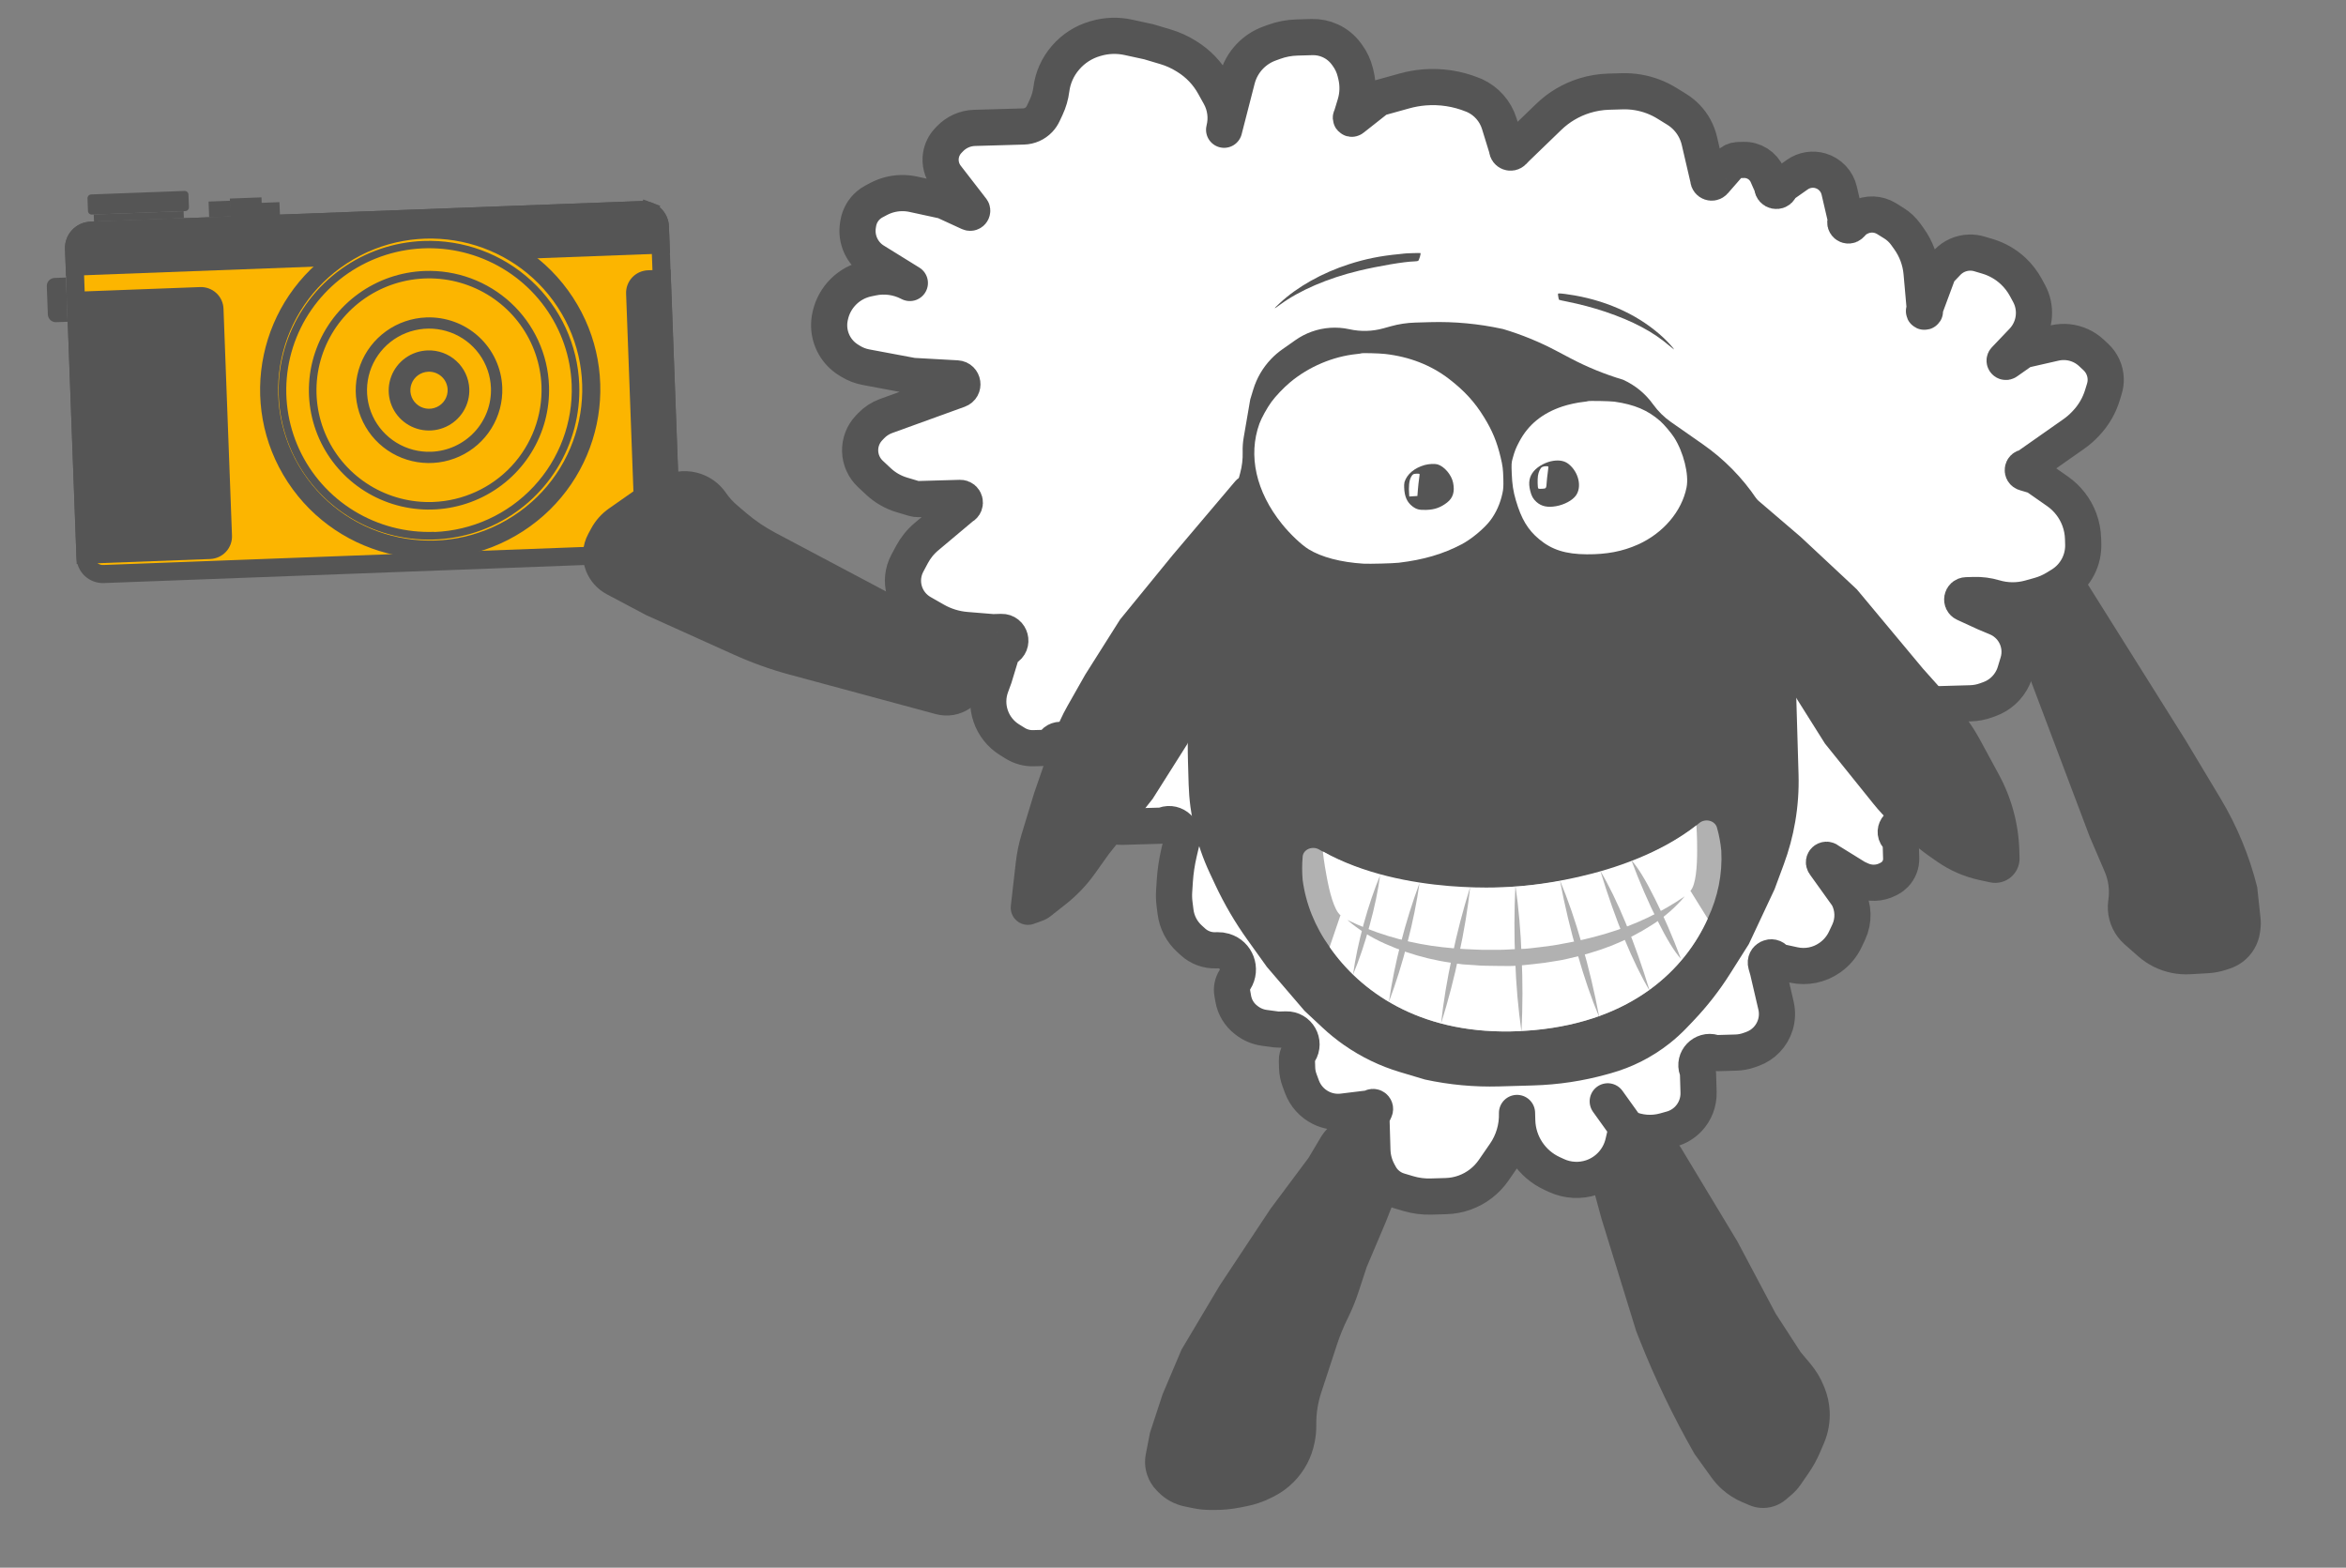
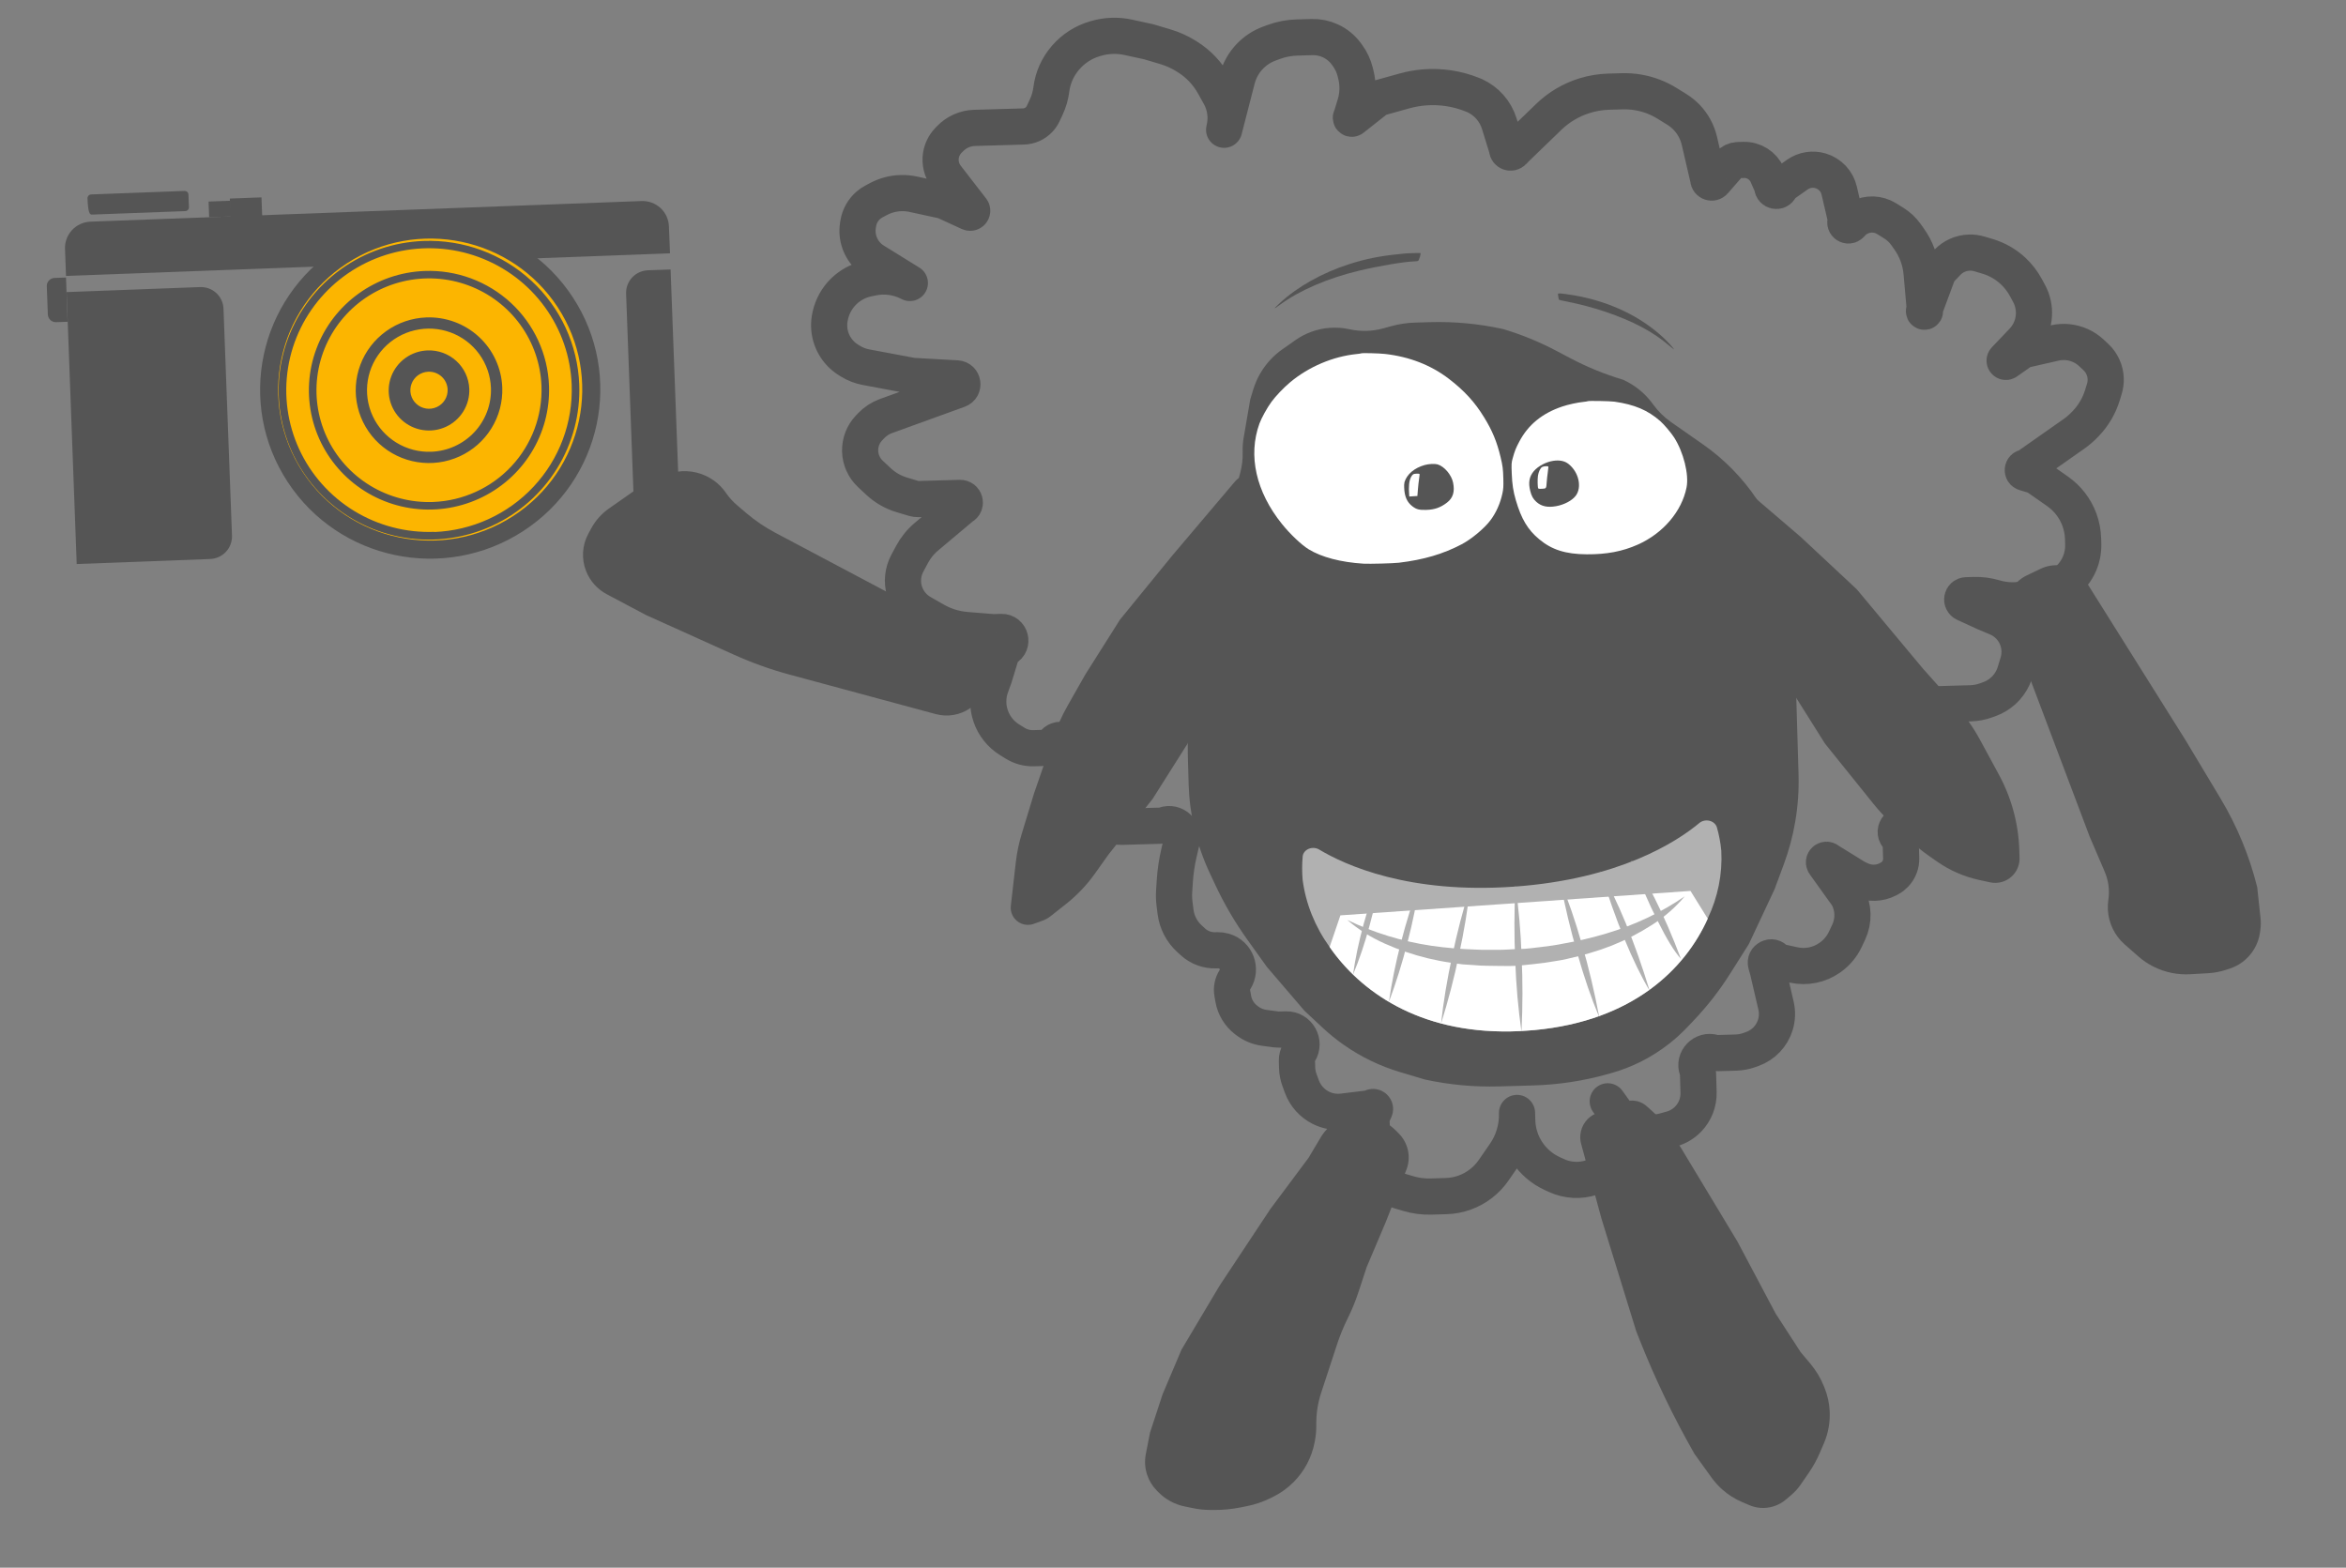
<svg xmlns="http://www.w3.org/2000/svg" width="208" height="139" viewBox="0 0 208 139" fill="none">
  <rect x="0" y="0" width="208" height="139" fill="#808080" stroke="none" />
  <g clip-path="url(#clip0_213_51)">
-     <path d="M6.565 22.04L6.565 22.038C6.558 21.839 6.589 21.64 6.659 21.452C6.729 21.265 6.835 21.092 6.972 20.945C7.109 20.798 7.274 20.679 7.458 20.594C7.641 20.51 7.84 20.463 8.043 20.455C8.043 20.455 8.043 20.455 8.043 20.455L56.911 18.626C57.114 18.618 57.317 18.651 57.507 18.721L57.788 17.97L57.507 18.721C57.698 18.792 57.872 18.899 58.021 19.037C58.169 19.174 58.288 19.34 58.371 19.523C58.455 19.705 58.501 19.903 58.507 20.103L58.507 20.108L59.524 47.478L59.524 47.479C59.532 47.679 59.5 47.879 59.43 48.066C59.36 48.254 59.253 48.426 59.116 48.574C58.978 48.721 58.813 48.84 58.628 48.924C58.444 49.008 58.245 49.055 58.041 49.062L58.04 49.062L9.182 50.896L9.181 50.896C8.978 50.904 8.775 50.872 8.584 50.802C8.394 50.732 8.22 50.626 8.071 50.489C7.923 50.352 7.803 50.188 7.719 50.005C7.635 49.823 7.588 49.626 7.581 49.426L7.581 49.425L6.565 22.04Z" fill="#FCB500" stroke="#555555" stroke-width="1.603" />
    <path d="M56.883 17.825L8.014 19.654C7.706 19.666 7.404 19.738 7.125 19.866C6.845 19.994 6.594 20.175 6.385 20.4C6.176 20.625 6.014 20.888 5.907 21.174C5.801 21.461 5.752 21.766 5.764 22.072L5.852 24.465L59.405 22.459L59.308 20.076C59.299 19.77 59.228 19.468 59.101 19.189C58.974 18.91 58.792 18.658 58.567 18.449C58.341 18.24 58.077 18.077 57.788 17.97C57.498 17.863 57.191 17.814 56.883 17.825Z" fill="#555555" />
    <path d="M50.109 26.789C54.413 33.352 52.546 42.144 45.936 46.427C39.327 50.71 30.48 48.859 26.177 42.297C21.874 35.734 23.741 26.942 30.351 22.659C36.96 18.376 45.806 20.227 50.109 26.789Z" fill="#FCB500" stroke="#555555" stroke-width="1.603" />
    <path d="M57.443 23.965C57.18 23.975 56.92 24.036 56.681 24.146C56.441 24.256 56.225 24.411 56.045 24.603C55.866 24.796 55.726 25.021 55.635 25.267C55.543 25.513 55.501 25.775 55.511 26.037L56.257 46.158C56.267 46.42 56.328 46.678 56.438 46.916C56.549 47.154 56.705 47.369 56.898 47.547C57.092 47.725 57.319 47.863 57.566 47.954C57.814 48.045 58.077 48.087 58.34 48.077L60.279 48.004C60.321 47.823 60.34 47.637 60.337 47.451L59.455 23.892L57.443 23.965Z" fill="#555555" />
-     <path d="M16.361 16.93L8.082 17.239C7.896 17.246 7.751 17.402 7.758 17.586L7.799 18.706C7.806 18.89 7.962 19.034 8.148 19.027L16.427 18.718C16.613 18.711 16.758 18.556 16.751 18.371L16.709 17.252C16.703 17.067 16.547 16.923 16.361 16.93Z" fill="#555555" />
-     <path d="M16.28 18.72L8.311 19.018L8.334 19.642L16.303 19.344L16.28 18.72Z" fill="#555555" />
+     <path d="M16.361 16.93L8.082 17.239C7.896 17.246 7.751 17.402 7.758 17.586C7.806 18.89 7.962 19.034 8.148 19.027L16.427 18.718C16.613 18.711 16.758 18.556 16.751 18.371L16.709 17.252C16.703 17.067 16.547 16.923 16.361 16.93Z" fill="#555555" />
    <path d="M23.183 17.499L20.378 17.605L20.451 19.558L23.256 19.453L23.183 17.499Z" fill="#555555" />
    <path d="M20.439 17.798L18.493 17.871L18.544 19.264L20.491 19.192L20.439 17.798Z" fill="#555555" />
-     <path d="M24.776 17.923L22.829 17.999L22.883 19.392L24.83 19.317L24.776 17.923Z" fill="#555555" />
    <path d="M4.833 24.644C4.74 24.648 4.648 24.669 4.563 24.708C4.478 24.747 4.401 24.802 4.338 24.871C4.274 24.939 4.225 25.019 4.192 25.107C4.16 25.194 4.145 25.287 4.149 25.38L4.242 27.872C4.243 27.966 4.264 28.059 4.302 28.145C4.34 28.231 4.395 28.309 4.464 28.373C4.533 28.438 4.614 28.488 4.702 28.521C4.791 28.555 4.885 28.57 4.98 28.566L5.995 28.529L5.852 24.607L4.833 24.644Z" fill="#555555" />
    <path d="M17.739 25.453L5.906 25.898L6.8 50.009L18.633 49.565C19.165 49.544 19.669 49.315 20.032 48.927C20.395 48.538 20.588 48.023 20.569 47.493L19.817 27.39C19.81 27.127 19.75 26.868 19.642 26.628C19.534 26.387 19.378 26.171 19.185 25.991C18.992 25.811 18.765 25.67 18.516 25.578C18.268 25.486 18.004 25.444 17.739 25.453Z" fill="#555555" />
    <path d="M37.544 21.364C34.909 21.463 32.362 22.336 30.226 23.873C28.089 25.409 26.458 27.541 25.54 29.998C24.621 32.455 24.457 35.127 25.067 37.675C25.676 40.224 27.033 42.535 28.966 44.316C30.898 46.098 33.319 47.269 35.922 47.682C38.526 48.096 41.195 47.732 43.592 46.638C45.989 45.544 48.006 43.769 49.388 41.536C50.77 39.304 51.455 36.714 51.357 34.096C51.225 30.587 49.696 27.274 47.105 24.886C44.515 22.499 41.076 21.232 37.544 21.364ZM38.504 47.156C36.002 47.25 33.53 46.604 31.398 45.301C29.267 43.998 27.573 42.096 26.53 39.836C25.488 37.575 25.143 35.057 25.541 32.601C25.938 30.145 27.059 27.86 28.763 26.036C30.466 24.212 32.675 22.93 35.111 22.353C37.546 21.776 40.099 21.929 42.445 22.794C44.792 23.658 46.827 25.195 48.294 27.209C49.761 29.224 50.593 31.626 50.686 34.111C50.81 37.447 49.597 40.696 47.312 43.145C45.028 45.594 41.859 47.042 38.502 47.171L38.504 47.156Z" fill="#555555" />
    <path d="M37.643 24.026C35.538 24.105 33.504 24.802 31.798 26.029C30.091 27.256 28.788 28.957 28.054 30.919C27.32 32.881 27.188 35.015 27.674 37.05C28.159 39.086 29.242 40.932 30.784 42.356C32.326 43.779 34.259 44.716 36.338 45.048C38.417 45.38 40.548 45.091 42.464 44.219C44.378 43.348 45.991 41.931 47.096 40.15C48.202 38.368 48.752 36.301 48.676 34.21C48.626 32.821 48.301 31.455 47.719 30.191C47.137 28.927 46.311 27.789 45.286 26.843C44.261 25.898 43.059 25.162 41.747 24.678C40.436 24.195 39.041 23.973 37.643 24.026ZM38.405 44.508C36.432 44.582 34.483 44.073 32.803 43.046C31.122 42.018 29.787 40.518 28.965 38.736C28.143 36.954 27.871 34.968 28.185 33.032C28.498 31.095 29.382 29.294 30.726 27.856C32.069 26.418 33.81 25.408 35.731 24.953C37.651 24.498 39.663 24.619 41.513 25.301C43.363 25.983 44.968 27.195 46.124 28.783C47.28 30.372 47.936 32.266 48.009 34.226C48.103 36.853 47.145 39.411 45.345 41.339C43.544 43.266 41.048 44.406 38.405 44.508Z" fill="#555555" />
    <path d="M44.532 34.358C44.578 35.634 44.243 36.896 43.569 37.983C42.894 39.071 41.911 39.936 40.742 40.468C39.574 41.001 38.273 41.177 37.004 40.975C35.735 40.773 34.555 40.202 33.614 39.334C32.672 38.465 32.011 37.339 31.714 36.096C31.417 34.854 31.498 33.552 31.945 32.354C32.393 31.157 33.188 30.118 34.229 29.369C35.27 28.619 36.512 28.194 37.796 28.145C38.649 28.113 39.501 28.248 40.301 28.542C41.102 28.837 41.836 29.286 42.461 29.863C43.087 30.44 43.592 31.134 43.947 31.905C44.302 32.676 44.501 33.51 44.532 34.358Z" fill="#FCB500" />
    <path d="M37.796 28.145C36.512 28.194 35.27 28.619 34.229 29.369C33.188 30.118 32.393 31.157 31.945 32.354C31.498 33.552 31.417 34.854 31.714 36.096C32.011 37.339 32.672 38.465 33.614 39.334C34.556 40.202 35.735 40.773 37.004 40.975C38.273 41.177 39.574 41.001 40.742 40.468C41.911 39.936 42.895 39.071 43.569 37.983C44.243 36.896 44.578 35.634 44.532 34.358C44.5 33.51 44.301 32.677 43.946 31.906C43.591 31.135 43.086 30.441 42.46 29.864C41.835 29.287 41.101 28.838 40.301 28.543C39.5 28.248 38.649 28.113 37.796 28.145ZM38.241 40.055C37.154 40.097 36.08 39.817 35.154 39.251C34.228 38.685 33.492 37.859 33.039 36.878C32.586 35.896 32.436 34.803 32.609 33.736C32.781 32.669 33.268 31.677 34.008 30.884C34.747 30.092 35.707 29.535 36.765 29.285C37.822 29.034 38.931 29.101 39.95 29.476C40.969 29.852 41.853 30.519 42.49 31.395C43.127 32.27 43.488 33.313 43.528 34.393C43.581 35.839 43.053 37.248 42.062 38.31C41.071 39.371 39.696 39.999 38.241 40.055Z" fill="#555555" />
    <path d="M41.608 34.467C41.638 35.17 41.457 35.865 41.088 36.466C40.72 37.067 40.18 37.546 39.538 37.842C38.895 38.138 38.179 38.238 37.48 38.129C36.781 38.02 36.13 37.707 35.61 37.23C35.09 36.753 34.725 36.134 34.56 35.45C34.395 34.766 34.438 34.049 34.684 33.389C34.93 32.729 35.367 32.156 35.941 31.744C36.514 31.331 37.198 31.096 37.905 31.07C38.849 31.035 39.769 31.372 40.462 32.009C41.156 32.645 41.568 33.529 41.608 34.467Z" fill="#555555" />
    <path d="M39.688 34.537C39.7 34.862 39.615 35.183 39.444 35.46C39.272 35.737 39.022 35.957 38.725 36.093C38.428 36.229 38.097 36.274 37.774 36.222C37.451 36.171 37.151 36.026 36.911 35.805C36.671 35.584 36.503 35.297 36.428 34.981C36.352 34.665 36.373 34.333 36.487 34.029C36.601 33.724 36.803 33.46 37.068 33.269C37.333 33.079 37.649 32.971 37.976 32.959C38.414 32.943 38.84 33.1 39.161 33.396C39.482 33.692 39.671 34.102 39.688 34.537Z" fill="#FCB500" />
  </g>
  <path d="M112.636 107.192L116.017 102.662L117.107 100.83C117.497 100.176 118.066 99.648 118.747 99.309C119.538 98.916 120.437 98.799 121.302 98.976L121.483 99.013C122.346 99.19 123.139 99.617 123.762 100.241L124.021 100.502C124.347 100.828 124.594 101.226 124.741 101.664C124.968 102.337 124.95 103.069 124.689 103.729L122.853 108.379L121.171 112.349L120.448 114.552C120.186 115.352 119.866 116.133 119.492 116.888C119.118 117.643 118.799 118.424 118.536 119.225L117.814 121.427L117.137 123.49C116.845 124.378 116.699 125.309 116.704 126.244L116.704 126.396C116.707 126.868 116.663 127.338 116.572 127.802L116.553 127.901C116.294 129.233 115.644 130.457 114.686 131.417C114.164 131.94 113.56 132.375 112.899 132.704L112.656 132.825C111.978 133.162 111.258 133.406 110.515 133.551L109.917 133.669C109.175 133.814 108.42 133.885 107.664 133.881L107.249 133.879C106.772 133.877 106.296 133.828 105.829 133.732L105.024 133.567C104.156 133.388 103.358 132.959 102.731 132.33L102.578 132.177C102.186 131.784 101.89 131.306 101.712 130.779C101.512 130.185 101.469 129.548 101.589 128.932L101.959 127.033L103.076 123.628L104.758 119.658L106.445 116.824L108.133 113.99L110.384 110.591L112.636 107.192Z" fill="#555555" />
  <path d="M141.986 108.04L140.186 101.421C140.116 101.163 140.092 100.895 140.116 100.628C140.19 99.776 140.736 99.036 141.526 98.715L142.474 98.33L143.956 97.728C144.44 97.532 144.98 97.536 145.458 97.739C145.652 97.822 145.832 97.936 145.99 98.076L146.547 98.572C146.906 98.891 147.228 99.249 147.508 99.639L149.01 101.73L151.523 105.898L154.036 110.066L157.433 116.47L159.652 119.893L160.508 120.91C161.02 121.517 161.43 122.204 161.723 122.944L161.785 123.1C162.036 123.737 162.184 124.411 162.221 125.097C162.275 126.085 162.098 127.074 161.706 127.985L161.348 128.816C161.083 129.433 160.758 130.022 160.378 130.576L159.655 131.627C159.42 131.969 159.141 132.278 158.826 132.546L158.344 132.956C157.713 133.494 156.898 133.759 156.076 133.695C155.743 133.669 155.416 133.589 155.108 133.458L154.471 133.187C153.823 132.911 153.223 132.532 152.696 132.063C152.338 131.744 152.016 131.386 151.736 130.996L150.233 128.905C148.364 125.634 146.73 122.231 145.343 118.722L145.069 118.03L141.986 108.04Z" fill="#555555" />
  <path d="M187.158 55.084L184.963 51.585C184.28 50.496 183.002 49.935 181.735 50.167C181.461 50.217 181.195 50.303 180.944 50.423L179.707 51.013C179.055 51.324 178.525 51.843 178.202 52.489C177.797 53.296 177.747 54.236 178.066 55.079L185.275 74.184L186.609 77.295C186.939 78.065 187.052 78.911 186.935 79.742L186.924 79.819C186.759 80.983 187.067 82.162 187.779 83.095C187.954 83.325 188.151 83.537 188.368 83.728L189.574 84.79C190.001 85.165 190.475 85.482 190.985 85.733C191.98 86.222 193.085 86.445 194.194 86.381L195.8 86.288C196.338 86.256 196.871 86.154 197.383 85.984L197.719 85.872C198.118 85.739 198.494 85.542 198.831 85.29C199.671 84.663 200.226 83.726 200.373 82.689L200.402 82.481C200.453 82.119 200.46 81.752 200.421 81.389L200.127 78.66C199.438 75.89 198.341 73.239 196.874 70.792L196.449 70.084L193.81 65.685L190.484 60.384L187.158 55.084Z" fill="#555555" />
-   <path d="M94.456 5.136L94.483 5.104C95.169 4.308 96.072 3.728 97.082 3.435L97.185 3.405C98.11 3.137 99.087 3.104 100.028 3.308L101.844 3.703L103.346 4.151C103.971 4.337 104.569 4.606 105.124 4.949L105.247 5.026C106.236 5.638 107.052 6.493 107.619 7.51L108.137 8.44C108.657 9.373 108.798 10.47 108.532 11.504L109.685 7.023C109.88 6.265 110.266 5.57 110.806 5.003C111.295 4.491 111.896 4.098 112.562 3.857L112.973 3.708C113.617 3.475 114.296 3.346 114.981 3.326L116.319 3.288C116.881 3.271 117.439 3.385 117.95 3.62C118.514 3.879 119.003 4.278 119.37 4.779L119.459 4.9C119.789 5.35 120.027 5.86 120.16 6.401L120.219 6.645C120.43 7.507 120.404 8.41 120.146 9.259L119.809 10.363C119.806 10.375 119.8 10.386 119.791 10.395C119.723 10.466 119.82 10.573 119.898 10.512L122.133 8.749C122.163 8.726 122.196 8.709 122.232 8.699L124.524 8.062C125.094 7.903 125.678 7.799 126.268 7.75C127.74 7.629 129.22 7.856 130.588 8.414L130.725 8.469C131.784 8.947 132.586 9.857 132.929 10.966L133.6 13.141C133.609 13.168 133.613 13.197 133.614 13.225C133.622 13.505 133.964 13.636 134.158 13.434L134.42 13.159L137.315 10.363C138.215 9.493 139.307 8.848 140.503 8.479C141.191 8.267 141.905 8.149 142.626 8.128L143.835 8.093C144.765 8.067 145.692 8.222 146.563 8.551C146.994 8.714 147.409 8.918 147.801 9.161L148.669 9.698C149.33 10.108 149.874 10.683 150.244 11.367C150.435 11.719 150.578 12.095 150.669 12.485L151.449 15.838C151.453 15.858 151.456 15.877 151.456 15.898C151.464 16.171 151.804 16.293 151.984 16.087L153.311 14.566C153.511 14.337 153.797 14.202 154.101 14.193L154.593 14.179C155.496 14.153 156.325 14.678 156.688 15.505L157.098 16.439C157.117 16.482 157.127 16.528 157.129 16.575C157.14 16.958 157.659 17.066 157.822 16.719L157.888 16.577C157.918 16.514 157.963 16.46 158.02 16.42L159.358 15.48C159.957 15.06 160.716 14.936 161.418 15.146C162.242 15.392 162.871 16.061 163.066 16.898L163.653 19.42C163.667 19.48 163.66 19.544 163.634 19.6C163.501 19.883 163.867 20.134 164.083 19.907L164.441 19.532C164.467 19.504 164.498 19.481 164.532 19.463L164.83 19.305C165.599 18.896 166.526 18.927 167.266 19.385L167.901 19.779C168.322 20.039 168.687 20.38 168.975 20.782L169.25 21.166C169.886 22.054 170.273 23.096 170.37 24.184L170.654 27.388L171.858 24.14C171.874 24.096 171.899 24.056 171.931 24.023L172.648 23.27C173.161 22.732 173.866 22.418 174.609 22.397C174.91 22.388 175.209 22.427 175.497 22.514L176.22 22.729C177.066 22.982 177.842 23.427 178.487 24.029C178.937 24.45 179.316 24.94 179.61 25.481L179.896 26.009C179.979 26.161 180.05 26.32 180.111 26.482C180.592 27.785 180.29 29.247 179.332 30.252L177.764 31.898C177.67 31.996 177.798 32.145 177.909 32.067L179.309 31.084C179.338 31.064 179.372 31.049 179.408 31.041L182.175 30.41C182.946 30.234 183.754 30.318 184.473 30.648C184.823 30.809 185.145 31.025 185.426 31.287L185.823 31.658C186.36 32.16 186.674 32.855 186.695 33.589C186.704 33.887 186.664 34.184 186.577 34.47L186.407 35.027C186.121 35.968 185.618 36.828 184.94 37.54L184.866 37.618C184.559 37.939 184.222 38.23 183.858 38.485L179.718 41.392C179.679 41.42 179.632 41.435 179.583 41.437C179.302 41.445 179.251 41.841 179.52 41.921L180.426 42.192C180.467 42.204 180.506 42.223 180.541 42.247L182.423 43.562C183.31 44.181 183.986 45.057 184.361 46.071C184.56 46.611 184.671 47.179 184.687 47.754L184.702 48.243C184.722 48.925 184.572 49.601 184.265 50.211C183.922 50.893 183.395 51.466 182.744 51.866L182.307 52.134C181.837 52.423 181.329 52.644 180.798 52.791L179.972 53.021C178.941 53.308 177.851 53.298 176.826 52.992C176.246 52.819 175.643 52.74 175.039 52.757L174.338 52.777C173.938 52.789 173.828 53.331 174.191 53.498L175.998 54.328L177.046 54.768C177.731 55.055 178.299 55.567 178.656 56.219C179.08 56.993 179.174 57.906 178.916 58.75L178.659 59.596C178.608 59.764 178.544 59.929 178.47 60.088C178.055 60.972 177.306 61.656 176.387 61.989L176.096 62.094C175.651 62.255 175.184 62.344 174.712 62.358L173.231 62.4L170.797 62.47C170.657 62.474 170.52 62.51 170.396 62.576C169.774 62.907 169.746 63.786 170.344 64.157L171.329 64.767C171.417 64.821 171.499 64.885 171.575 64.955L171.816 65.181C172.66 65.968 173.199 67.027 173.341 68.171L173.357 68.295C173.398 68.624 173.407 68.955 173.386 69.286L173.313 70.408C173.28 70.914 173.07 71.393 172.72 71.76C172.56 71.928 172.374 72.069 172.169 72.177L171.137 72.726C170.971 72.814 170.798 72.887 170.619 72.943L169.561 73.279C169.387 73.334 169.199 73.312 169.043 73.219C168.434 72.855 167.778 73.609 168.222 74.161L168.372 74.347C168.464 74.462 168.517 74.605 168.521 74.752L168.561 76.103C168.576 76.626 168.381 77.134 168.02 77.513C167.875 77.665 167.707 77.793 167.521 77.891L167.41 77.95C166.654 78.352 165.755 78.377 164.977 78.02L164.574 77.835L162.126 76.319C162.113 76.311 162.102 76.302 162.091 76.292C161.894 76.108 161.6 76.366 161.757 76.585L163.814 79.455C164.351 80.445 164.386 81.631 163.908 82.65L163.613 83.278C163.308 83.928 162.839 84.487 162.251 84.9L162.222 84.92C161.299 85.568 160.147 85.8 159.044 85.561L157.701 85.269C157.587 85.244 157.486 85.178 157.418 85.083C157.109 84.652 156.435 84.977 156.579 85.486L156.74 86.052L157.464 89.162C157.595 89.726 157.575 90.314 157.407 90.867C157.105 91.858 156.354 92.649 155.38 93.002L155.113 93.098C154.727 93.238 154.321 93.315 153.91 93.327L152.299 93.373C152.174 93.377 152.047 93.36 151.926 93.324C151.003 93.049 150.143 93.939 150.477 94.843C150.521 94.962 150.545 95.087 150.549 95.214L150.597 96.849C150.622 97.724 150.297 98.573 149.693 99.207C149.285 99.634 148.769 99.944 148.199 100.102L147.601 100.269C146.481 100.58 145.286 100.485 144.229 99.999L143.913 101.342C143.576 102.777 142.519 103.934 141.121 104.4C140.098 104.74 138.983 104.679 138.003 104.229L137.619 104.052C135.781 103.207 134.58 101.393 134.521 99.371L134.501 98.68C134.539 99.977 134.162 101.252 133.424 102.319L132.425 103.766C131.798 104.673 130.903 105.363 129.866 105.738C129.335 105.931 128.776 106.037 128.211 106.053L127.45 106.075L126.872 106.092C126.186 106.112 125.502 106.022 124.844 105.825L124.036 105.584C123.613 105.458 123.225 105.236 122.903 104.934C122.678 104.724 122.488 104.479 122.341 104.208L122.216 103.978C121.883 103.363 121.699 102.679 121.678 101.98L121.594 99.117C121.593 99.073 121.602 99.029 121.621 98.989L121.897 98.401C121.981 98.222 121.749 98.063 121.612 98.206C121.584 98.235 121.547 98.254 121.507 98.259L119.055 98.559C118.386 98.641 117.707 98.523 117.105 98.22C116.329 97.831 115.731 97.162 115.43 96.348L115.215 95.765C115.087 95.419 115.016 95.053 115.005 94.684L114.986 94.048C114.979 93.785 115.05 93.526 115.19 93.303C115.756 92.408 115.092 91.243 114.033 91.274L113.425 91.291C113.336 91.294 113.246 91.289 113.158 91.277L112.102 91.135C111.532 91.058 110.992 90.831 110.538 90.478L110.465 90.421C109.876 89.963 109.477 89.304 109.346 88.57L109.256 88.064C109.181 87.648 109.265 87.22 109.491 86.863C110.089 85.915 109.618 84.658 108.543 84.337L108.505 84.326C108.329 84.273 108.146 84.249 107.963 84.254L107.78 84.26C107.04 84.281 106.32 84.014 105.772 83.515L105.465 83.235C104.779 82.61 104.339 81.761 104.224 80.841L104.134 80.123C104.089 79.755 104.078 79.385 104.102 79.015L104.161 78.109C104.216 77.271 104.34 76.439 104.53 75.621L104.732 74.756L104.781 74.594C105.064 73.664 104.164 72.809 103.25 73.14C103.132 73.183 103.008 73.207 102.882 73.21L100.651 73.274L99.582 73.305C98.701 73.33 97.831 73.096 97.081 72.632C96.228 72.103 95.575 71.304 95.227 70.363L95.17 70.209C94.983 69.702 94.879 69.168 94.863 68.628L94.817 67.047L94.796 66.338C94.774 65.589 93.796 65.321 93.396 65.954C93.261 66.167 93.028 66.299 92.776 66.307L91.632 66.34C91.063 66.356 90.501 66.205 90.017 65.905L89.509 65.59C88.722 65.103 88.13 64.358 87.833 63.482C87.54 62.621 87.551 61.686 87.864 60.833L88.152 60.045L88.796 57.931C88.855 57.736 88.99 57.572 89.17 57.477C89.887 57.096 89.599 56.007 88.787 56.031L88.035 56.052L85.651 55.857C84.683 55.778 83.743 55.488 82.898 55.006L81.712 54.329C80.973 53.908 80.427 53.216 80.189 52.399C79.95 51.578 80.042 50.696 80.444 49.942L80.855 49.173C81.18 48.564 81.619 48.023 82.147 47.579L85.254 44.969C85.276 44.95 85.3 44.934 85.326 44.921C85.71 44.717 85.555 44.134 85.121 44.147L81.435 44.252C81.299 44.256 81.164 44.238 81.034 44.2L79.963 43.88C79.189 43.649 78.479 43.242 77.889 42.691L77.172 42.021C76.612 41.497 76.283 40.771 76.261 40.005C76.239 39.238 76.524 38.494 77.053 37.94L77.228 37.755C77.6 37.366 78.056 37.068 78.562 36.885L84.984 34.559C85.517 34.366 85.401 33.581 84.835 33.549L80.91 33.33L76.774 32.555C76.288 32.464 75.823 32.284 75.403 32.024L75.228 31.915C74.194 31.275 73.55 30.159 73.515 28.944C73.506 28.645 73.534 28.347 73.599 28.055L73.617 27.974C73.981 26.332 75.273 25.055 76.919 24.709L77.336 24.622C78.433 24.392 79.575 24.541 80.577 25.045L80.669 25.091L77.515 23.138C76.437 22.471 75.866 21.221 76.068 19.97L76.095 19.805C76.197 19.172 76.522 18.596 77.012 18.182C77.158 18.059 77.317 17.951 77.486 17.862L77.885 17.649C78.501 17.322 79.185 17.141 79.883 17.121C80.25 17.111 80.617 17.145 80.976 17.223L83.625 17.798C83.665 17.807 83.705 17.82 83.743 17.837L85.941 18.848C86.128 18.934 86.291 18.691 86.14 18.551C86.133 18.544 86.127 18.537 86.121 18.529L83.909 15.671C83.493 15.133 83.318 14.447 83.425 13.775C83.504 13.283 83.73 12.827 84.073 12.466L84.22 12.312C84.792 11.713 85.577 11.363 86.405 11.339L87.533 11.307L89.146 11.261L90.753 11.214C91.274 11.2 91.768 10.979 92.128 10.602C92.275 10.448 92.396 10.271 92.487 10.078L92.757 9.503C92.991 9.003 93.145 8.47 93.215 7.923C93.346 6.892 93.777 5.923 94.456 5.136Z" fill="white" />
  <path d="M144.229 99.999V99.999C145.286 100.485 146.481 100.58 147.601 100.269L148.199 100.102C148.769 99.944 149.285 99.634 149.693 99.207V99.207C150.297 98.573 150.622 97.724 150.597 96.849L150.549 95.214C150.545 95.087 150.521 94.962 150.477 94.843V94.843C150.143 93.939 151.003 93.049 151.926 93.324V93.324C152.047 93.36 152.174 93.377 152.299 93.373L153.91 93.327C154.321 93.315 154.727 93.238 155.113 93.098L155.38 93.002C156.354 92.649 157.105 91.858 157.407 90.867V90.867C157.575 90.314 157.595 89.726 157.464 89.162L156.74 86.052L156.579 85.486C156.435 84.977 157.109 84.652 157.417 85.083V85.083C157.486 85.178 157.587 85.244 157.701 85.269L159.044 85.561C160.147 85.8 161.299 85.568 162.222 84.92L162.251 84.9C162.839 84.487 163.308 83.928 163.613 83.278L163.908 82.65V82.65C164.386 81.631 164.351 80.445 163.814 79.455V79.455L161.757 76.585C161.6 76.366 161.894 76.108 162.091 76.292V76.292C162.102 76.302 162.113 76.311 162.126 76.319L164.574 77.835L164.977 78.02C165.755 78.377 166.654 78.352 167.41 77.95L167.521 77.891C167.707 77.793 167.875 77.665 168.02 77.513V77.513C168.381 77.134 168.576 76.626 168.561 76.103L168.521 74.752C168.517 74.605 168.464 74.462 168.372 74.347L168.222 74.161C167.778 73.609 168.434 72.855 169.043 73.219V73.219C169.199 73.312 169.387 73.334 169.561 73.279L170.619 72.943C170.798 72.887 170.971 72.814 171.137 72.726L172.169 72.177C172.374 72.069 172.56 71.928 172.72 71.76V71.76C173.07 71.393 173.28 70.914 173.313 70.408L173.386 69.286C173.407 68.955 173.398 68.624 173.357 68.295L173.341 68.171C173.199 67.027 172.66 65.968 171.816 65.181L171.575 64.955C171.499 64.885 171.417 64.821 171.329 64.767L170.344 64.157C169.746 63.786 169.774 62.907 170.396 62.576V62.576C170.52 62.51 170.657 62.474 170.797 62.47L173.231 62.4L174.712 62.358C175.184 62.344 175.651 62.255 176.096 62.094L176.387 61.989C177.306 61.656 178.055 60.972 178.47 60.088V60.088C178.544 59.929 178.608 59.764 178.659 59.596L178.916 58.75C179.174 57.906 179.08 56.993 178.656 56.219V56.219C178.299 55.567 177.731 55.055 177.046 54.768L175.998 54.328L174.191 53.498C173.828 53.331 173.938 52.789 174.338 52.777V52.777L175.039 52.757C175.643 52.74 176.246 52.819 176.826 52.992V52.992C177.851 53.298 178.941 53.308 179.972 53.021L180.798 52.791C181.329 52.644 181.837 52.423 182.307 52.134L182.744 51.866C183.395 51.466 183.922 50.893 184.265 50.211V50.211C184.572 49.601 184.722 48.925 184.702 48.243L184.687 47.754C184.671 47.179 184.56 46.611 184.361 46.071V46.071C183.986 45.057 183.31 44.181 182.423 43.562L180.541 42.247C180.506 42.223 180.467 42.204 180.426 42.192L179.52 41.921C179.251 41.841 179.302 41.445 179.583 41.437V41.437C179.632 41.435 179.679 41.42 179.718 41.392L183.858 38.485C184.222 38.23 184.559 37.939 184.866 37.618L184.94 37.54C185.618 36.828 186.121 35.968 186.407 35.027L186.577 34.47C186.664 34.184 186.704 33.887 186.695 33.589V33.589C186.674 32.855 186.36 32.16 185.823 31.658L185.426 31.287C185.145 31.025 184.823 30.809 184.473 30.648V30.648C183.754 30.318 182.946 30.234 182.175 30.41L179.408 31.041C179.372 31.049 179.338 31.064 179.309 31.084L177.909 32.067C177.798 32.145 177.67 31.996 177.764 31.898V31.898L179.332 30.252C180.29 29.247 180.592 27.785 180.111 26.482V26.482C180.05 26.32 179.979 26.161 179.896 26.009L179.61 25.481C179.316 24.94 178.937 24.45 178.487 24.029V24.029C177.842 23.427 177.066 22.982 176.22 22.729L175.497 22.514C175.209 22.427 174.91 22.388 174.609 22.397V22.397C173.866 22.418 173.161 22.732 172.648 23.27L171.931 24.023C171.899 24.056 171.874 24.096 171.858 24.14L170.583 27.579C170.564 27.632 170.639 27.667 170.666 27.618V27.618C170.671 27.61 170.673 27.6 170.672 27.591L170.37 24.184C170.273 23.096 169.886 22.054 169.25 21.166L168.975 20.782C168.687 20.38 168.322 20.039 167.901 19.779L167.266 19.385C166.526 18.927 165.599 18.896 164.83 19.305L164.532 19.463C164.498 19.481 164.467 19.504 164.441 19.532L164.083 19.907C163.867 20.134 163.501 19.883 163.634 19.6V19.6C163.66 19.544 163.667 19.48 163.653 19.42L163.066 16.898C162.871 16.061 162.242 15.392 161.418 15.146V15.146C160.716 14.936 159.957 15.06 159.358 15.48L158.02 16.42C157.963 16.46 157.918 16.514 157.888 16.577L157.822 16.719C157.659 17.066 157.14 16.958 157.129 16.575V16.575C157.127 16.528 157.117 16.482 157.098 16.439L156.688 15.505C156.325 14.678 155.496 14.153 154.593 14.179L154.101 14.193C153.797 14.202 153.511 14.337 153.311 14.566L151.984 16.087C151.804 16.293 151.464 16.171 151.456 15.898V15.898C151.456 15.877 151.453 15.858 151.449 15.838L150.669 12.485C150.578 12.095 150.435 11.719 150.244 11.367V11.367C149.874 10.683 149.33 10.108 148.669 9.698L147.801 9.161C147.409 8.918 146.994 8.714 146.563 8.551V8.551C145.692 8.222 144.765 8.067 143.835 8.093L142.626 8.128C141.905 8.149 141.191 8.267 140.503 8.479V8.479C139.307 8.848 138.215 9.493 137.315 10.363L134.42 13.159L134.158 13.434C133.964 13.636 133.622 13.505 133.614 13.225V13.225C133.613 13.197 133.609 13.168 133.6 13.141L132.929 10.966C132.586 9.857 131.784 8.947 130.725 8.469V8.469L130.588 8.414C129.22 7.856 127.74 7.629 126.268 7.75V7.75C125.678 7.799 125.094 7.903 124.524 8.062L122.232 8.699C122.196 8.709 122.163 8.726 122.133 8.749L119.898 10.512C119.82 10.573 119.723 10.466 119.791 10.395V10.395C119.8 10.386 119.806 10.375 119.809 10.363L120.146 9.259C120.404 8.41 120.43 7.507 120.219 6.645L120.16 6.401C120.027 5.86 119.789 5.35 119.459 4.9L119.37 4.779C119.003 4.278 118.514 3.879 117.95 3.62V3.62C117.439 3.385 116.881 3.271 116.319 3.288L114.981 3.326C114.296 3.346 113.617 3.475 112.973 3.708L112.562 3.857C111.896 4.098 111.295 4.491 110.806 5.003V5.003C110.266 5.57 109.88 6.265 109.685 7.023L108.532 11.504V11.504C108.798 10.47 108.657 9.373 108.137 8.44L107.619 7.51C107.052 6.493 106.236 5.638 105.247 5.026L105.124 4.949C104.569 4.606 103.971 4.337 103.346 4.151L101.844 3.703L100.028 3.308C99.087 3.104 98.11 3.137 97.185 3.405L97.082 3.435C96.072 3.728 95.169 4.308 94.483 5.104L94.456 5.136C93.777 5.923 93.346 6.892 93.215 7.923V7.923C93.145 8.47 92.991 9.003 92.757 9.503L92.487 10.078C92.396 10.271 92.275 10.448 92.128 10.602V10.602C91.768 10.979 91.274 11.2 90.753 11.214L89.146 11.261L87.533 11.307L86.405 11.339C85.577 11.363 84.792 11.713 84.22 12.312L84.073 12.466C83.73 12.827 83.504 13.283 83.425 13.775V13.775C83.318 14.447 83.493 15.133 83.909 15.671L86.121 18.529C86.127 18.537 86.133 18.544 86.14 18.551V18.551C86.291 18.691 86.128 18.934 85.941 18.848L83.743 17.837C83.705 17.82 83.665 17.807 83.625 17.798L80.976 17.223C80.617 17.145 80.25 17.111 79.883 17.121V17.121C79.185 17.141 78.501 17.322 77.885 17.649L77.486 17.862C77.317 17.951 77.158 18.059 77.012 18.182V18.182C76.522 18.596 76.197 19.172 76.095 19.805L76.068 19.97C75.866 21.221 76.437 22.471 77.515 23.138L80.669 25.091L80.577 25.045C79.575 24.541 78.433 24.392 77.336 24.622L76.919 24.709C75.273 25.055 73.981 26.332 73.617 27.974L73.599 28.055C73.534 28.347 73.506 28.645 73.515 28.944V28.944C73.55 30.159 74.194 31.275 75.228 31.915L75.403 32.024C75.823 32.284 76.288 32.464 76.774 32.555L80.91 33.33L84.835 33.549C85.401 33.581 85.517 34.366 84.984 34.559V34.559L78.562 36.885C78.056 37.068 77.6 37.366 77.228 37.755L77.053 37.94C76.524 38.494 76.239 39.238 76.261 40.005V40.005C76.283 40.771 76.612 41.497 77.172 42.021L77.889 42.691C78.479 43.242 79.189 43.649 79.963 43.88L81.034 44.2C81.164 44.238 81.299 44.256 81.435 44.252L85.121 44.147C85.555 44.134 85.71 44.717 85.326 44.921V44.921C85.3 44.934 85.276 44.95 85.254 44.969L82.147 47.579C81.619 48.023 81.18 48.564 80.855 49.173L80.444 49.942C80.042 50.696 79.95 51.578 80.189 52.399V52.399C80.427 53.216 80.973 53.908 81.712 54.329L82.898 55.006C83.743 55.488 84.683 55.778 85.651 55.857L88.035 56.052L88.787 56.031C89.599 56.007 89.887 57.096 89.17 57.477V57.477C88.99 57.572 88.855 57.736 88.796 57.931L88.152 60.045L87.864 60.833C87.551 61.686 87.54 62.621 87.833 63.482V63.482C88.13 64.358 88.722 65.103 89.509 65.59L90.017 65.905C90.501 66.205 91.063 66.356 91.632 66.34L92.776 66.307C93.028 66.299 93.261 66.167 93.396 65.954V65.954C93.796 65.321 94.774 65.589 94.796 66.338L94.817 67.047L94.863 68.628C94.879 69.168 94.983 69.702 95.17 70.209L95.227 70.363C95.575 71.304 96.228 72.103 97.081 72.632V72.632C97.831 73.096 98.701 73.33 99.582 73.305L100.651 73.274L102.882 73.21C103.008 73.207 103.132 73.183 103.25 73.14V73.14C104.164 72.809 105.064 73.664 104.781 74.594L104.732 74.756L104.53 75.621C104.34 76.439 104.216 77.271 104.161 78.109L104.102 79.015C104.078 79.385 104.089 79.755 104.134 80.123L104.224 80.841C104.339 81.761 104.779 82.61 105.465 83.235L105.772 83.515C106.32 84.014 107.04 84.281 107.78 84.26L107.963 84.254C108.146 84.249 108.329 84.273 108.505 84.326L108.543 84.337C109.618 84.658 110.089 85.915 109.491 86.863V86.863C109.265 87.22 109.181 87.648 109.256 88.064L109.346 88.57C109.477 89.304 109.876 89.963 110.465 90.421L110.538 90.478C110.992 90.831 111.532 91.058 112.102 91.135L113.158 91.277C113.246 91.289 113.336 91.294 113.425 91.291L114.033 91.274C115.092 91.243 115.756 92.408 115.19 93.303V93.303C115.05 93.526 114.979 93.785 114.986 94.048L115.005 94.684C115.016 95.053 115.087 95.419 115.215 95.765L115.43 96.348C115.731 97.162 116.329 97.831 117.105 98.22V98.22C117.707 98.523 118.386 98.641 119.055 98.559L121.507 98.259C121.547 98.254 121.584 98.235 121.612 98.206V98.206C121.749 98.063 121.981 98.222 121.897 98.401L121.621 98.989C121.602 99.029 121.593 99.073 121.594 99.117L121.678 101.98C121.699 102.679 121.883 103.363 122.216 103.978L122.341 104.208C122.488 104.479 122.678 104.724 122.903 104.934V104.934C123.225 105.236 123.613 105.458 124.036 105.584L124.844 105.825C125.502 106.022 126.186 106.112 126.872 106.092L127.45 106.075L128.211 106.053C128.776 106.037 129.335 105.931 129.866 105.738V105.738C130.903 105.363 131.798 104.673 132.425 103.766L133.424 102.319C134.162 101.252 134.539 99.977 134.501 98.68V98.68L134.521 99.371C134.58 101.393 135.781 103.207 137.619 104.052L138.003 104.229C138.983 104.679 140.098 104.74 141.121 104.4V104.4C142.519 103.934 143.576 102.777 143.913 101.342L144.229 99.999ZM144.229 99.999L142.545 97.65" stroke="#555555" stroke-width="3.207" stroke-linecap="round" stroke-linejoin="round" />
  <path d="M103.984 49.201L109.521 42.663C109.939 42.169 110.635 42.015 111.222 42.285C111.628 42.471 111.924 42.835 112.025 43.269L112.535 45.462C112.703 46.181 112.737 46.925 112.635 47.657L112.422 49.197C112.223 50.634 111.809 52.033 111.193 53.346L109.082 57.846L105.282 65.948L102.195 70.832L98.301 75.74L97.07 77.467C96.344 78.486 95.475 79.397 94.492 80.172L93.133 81.243C92.924 81.408 92.69 81.538 92.439 81.629L91.652 81.914C90.944 82.171 90.155 81.87 89.796 81.208C89.647 80.933 89.586 80.62 89.622 80.309L90.066 76.43C90.162 75.593 90.334 74.768 90.579 73.963L91.683 70.335L93.437 65.265C93.756 64.341 94.159 63.449 94.641 62.599L96.22 59.814L99.307 54.93L103.984 49.201Z" fill="#555555" />
  <path d="M105.387 69.551L105.329 67.545C105.205 63.305 105.64 59.066 106.623 54.94L108.018 49.085L109.955 41.95C110.121 41.34 110.195 40.708 110.177 40.076C110.164 39.648 110.194 39.219 110.267 38.798L110.848 35.416L111.118 34.53C111.425 33.522 111.963 32.6 112.69 31.837C112.997 31.515 113.334 31.225 113.698 30.97L114.866 30.149C115.303 29.842 115.779 29.595 116.282 29.413C117.353 29.025 118.513 28.947 119.627 29.189L119.671 29.199C120.657 29.413 121.68 29.384 122.652 29.113L123.319 28.928C124.021 28.732 124.745 28.623 125.473 28.602L126.796 28.564C128.94 28.503 131.083 28.702 133.179 29.157L133.274 29.178C134.899 29.663 136.473 30.306 137.973 31.098L139.204 31.748C140.703 32.54 142.277 33.184 143.903 33.668L143.944 33.688C144.99 34.168 145.892 34.913 146.562 35.848C147 36.458 147.538 36.99 148.153 37.42L150.989 39.401C152.859 40.707 154.471 42.347 155.744 44.239C157.255 46.486 158.255 49.036 158.673 51.711L159.032 54.016L159.36 65.196L159.43 67.592L159.462 68.671C159.503 70.078 159.403 71.485 159.165 72.872C158.945 74.156 158.606 75.418 158.153 76.639L157.337 78.842L155.057 83.703L153.385 86.349C152.444 87.838 151.358 89.229 150.143 90.504L149.561 91.114C149.079 91.62 148.561 92.091 148.012 92.524C146.472 93.738 144.707 94.633 142.818 95.159L142.476 95.254C140.348 95.846 138.156 96.177 135.947 96.24L135.238 96.261L132.915 96.327C130.707 96.391 128.499 96.186 126.34 95.717L124.129 95.057C122.356 94.528 120.679 93.718 119.163 92.659C118.492 92.19 117.855 91.675 117.257 91.116L115.665 89.629L112.321 85.728L110.615 83.347C109.509 81.805 108.549 80.165 107.744 78.446L107.254 77.399C106.666 76.142 106.211 74.827 105.896 73.475C105.597 72.187 105.426 70.873 105.387 69.551Z" fill="#555555" />
  <path d="M159.651 47.605L154.106 42.859C152.418 41.413 149.817 42.656 149.882 44.877C149.894 45.278 150 45.67 150.191 46.023L155.875 56.505L161.803 65.927L164.317 69.052L166.115 71.287C166.591 71.879 167.109 72.437 167.665 72.956L169.383 74.561C169.895 75.039 170.439 75.48 171.013 75.88L171.752 76.397C172.872 77.179 174.136 77.731 175.47 78.021L176.442 78.232C176.613 78.269 176.787 78.285 176.962 78.28C178.153 78.246 179.091 77.252 179.056 76.061L179.049 75.823L179.037 75.408C178.968 73.055 178.347 70.751 177.225 68.681L175.555 65.602C174.963 64.51 174.247 63.491 173.42 62.565L170.49 59.283L164.632 52.258L159.651 47.605Z" fill="#555555" />
  <path d="M148.433 38.791C149.266 40.097 149.757 42.068 149.534 43.21C149.114 45.339 147.457 47.286 145.208 48.288C143.853 48.891 142.46 49.159 140.689 49.148C138.807 49.135 137.59 48.751 136.46 47.807C135.457 46.975 134.881 46.007 134.4 44.362C134.166 43.567 134.071 42.945 134.034 41.996C134.001 41.164 134.007 41.024 134.107 40.667C134.297 39.978 134.401 39.719 134.712 39.139C135.5 37.652 136.746 36.638 138.512 36.044C139.034 35.867 139.881 35.683 140.401 35.633C140.593 35.614 140.757 35.586 140.773 35.572C140.83 35.524 142.739 35.559 143.146 35.614C144.925 35.872 146.093 36.368 147.191 37.328C147.542 37.635 148.161 38.369 148.433 38.791Z" fill="white" />
  <path d="M133.044 40.529C133.229 41.298 133.265 41.567 133.289 42.456C133.305 43.112 133.292 43.364 133.209 43.738C133.015 44.646 132.643 45.475 132.127 46.154C131.575 46.876 130.465 47.798 129.595 48.258C127.96 49.119 126.223 49.633 124.025 49.894C123.526 49.953 121.416 50.007 120.882 49.978C118.874 49.852 117.163 49.402 116.015 48.695C115.384 48.306 114.382 47.354 113.665 46.464C111.358 43.603 110.638 40.389 111.664 37.556C111.84 37.071 112.342 36.16 112.72 35.643C113.097 35.126 113.803 34.381 114.384 33.896C116.039 32.513 118.189 31.602 120.293 31.39C120.5 31.371 120.675 31.343 120.691 31.329C120.743 31.286 122.268 31.322 122.798 31.383C124.96 31.626 126.877 32.374 128.464 33.591C129.837 34.646 130.755 35.651 131.584 37.004C132.313 38.182 132.719 39.173 133.044 40.529Z" fill="white" />
  <path d="M124.489 22.483C124.484 22.487 124.288 22.511 124.054 22.531C122.412 22.684 121.056 22.956 119.606 23.426C117.227 24.189 115.002 25.438 113.461 26.883C112.867 27.433 112.884 27.466 113.508 27.003C115.22 25.744 117.733 24.665 120.483 24.004C122.244 23.582 124.503 23.199 125.392 23.177C125.547 23.173 125.7 23.15 125.732 23.131C125.821 23.082 125.998 22.468 125.938 22.436C125.892 22.419 124.513 22.463 124.489 22.483Z" fill="#555555" />
  <path d="M138.157 26.285C138.177 26.434 138.209 26.568 138.23 26.582C138.252 26.595 138.569 26.671 138.939 26.741C140.089 26.972 141.219 27.271 142.322 27.637C144.765 28.465 146.533 29.398 147.982 30.633C148.25 30.858 148.447 31.012 148.425 30.975C148.329 30.81 147.848 30.287 147.496 29.956C145.454 28.047 142.719 26.743 139.609 26.193C139.067 26.099 138.419 26.013 138.26 26.017C138.118 26.021 138.113 26.021 138.157 26.285Z" fill="#555555" />
  <path d="M126.313 41.232C125.404 41.488 124.74 42.045 124.524 42.749C124.493 42.91 124.484 43.075 124.497 43.238C124.523 44.02 124.753 44.536 125.229 44.896C125.595 45.171 125.832 45.23 126.482 45.209C127.206 45.186 127.738 44.995 128.299 44.558C128.83 44.148 128.998 43.59 128.832 42.789C128.687 42.094 128.054 41.351 127.457 41.175C127.199 41.102 126.688 41.129 126.313 41.232ZM125.853 42.017C125.87 42.03 125.855 42.226 125.82 42.45C125.785 42.675 125.735 43.109 125.713 43.417L125.668 43.977L125.306 44L124.95 44.023L124.939 43.87C124.878 43.154 124.935 42.617 125.096 42.315C125.226 42.06 125.309 42.007 125.576 42C125.714 41.997 125.837 42.003 125.853 42.017Z" fill="#555555" />
  <path d="M137.719 40.859C137.082 40.95 136.375 41.326 135.995 41.769C135.585 42.254 135.486 42.792 135.675 43.532C135.787 43.99 135.934 44.243 136.219 44.501C136.664 44.9 137.207 45.016 137.97 44.88C138.696 44.75 139.398 44.374 139.714 43.947C140.275 43.188 139.975 41.859 139.072 41.141C138.732 40.87 138.282 40.775 137.719 40.859ZM137.284 41.41C137.286 41.457 137.256 41.695 137.222 41.938C137.187 42.181 137.146 42.541 137.136 42.732C137.097 43.315 137.097 43.315 136.735 43.338C136.533 43.352 136.41 43.341 136.382 43.305C136.326 43.227 136.308 42.511 136.356 42.188C136.404 41.856 136.563 41.512 136.714 41.415C136.818 41.366 136.934 41.339 137.053 41.337C137.234 41.332 137.282 41.35 137.284 41.41Z" fill="#555555" />
  <path d="M152.613 75.437C152.724 77.492 152.312 79.542 151.409 81.441C149.432 85.868 144.818 90.513 136.047 91.333L135.389 91.383L134.722 91.426C134.455 91.438 134.167 91.445 133.923 91.451C125.717 91.59 120.595 87.866 117.887 83.969C116.593 82.17 115.776 80.141 115.496 78.03C115.435 77.332 115.435 76.631 115.498 75.933C115.511 75.79 115.568 75.653 115.661 75.536C115.754 75.418 115.88 75.324 116.028 75.262C116.176 75.201 116.339 75.174 116.502 75.185C116.665 75.196 116.823 75.244 116.958 75.324C119.274 76.714 124.902 79.273 134.219 78.616C143.535 77.959 148.649 74.66 150.683 72.959C150.803 72.864 150.949 72.797 151.107 72.765C151.265 72.734 151.43 72.738 151.585 72.779C151.74 72.82 151.88 72.895 151.992 72.998C152.104 73.1 152.184 73.226 152.224 73.364C152.419 74.044 152.549 74.738 152.613 75.437Z" fill="#B1B1B1" />
  <path d="M151.41 81.455C149.431 85.868 144.818 90.513 136.046 91.332L135.388 91.382L134.721 91.425C134.454 91.437 134.166 91.444 133.922 91.451C125.716 91.59 120.594 87.866 117.886 83.968L118.842 81.161L149.882 78.994L151.41 81.455Z" fill="white" />
-   <path d="M150.406 73.179C150.406 73.179 150.48 74.196 150.471 75.392C150.476 76.803 150.362 78.463 149.877 78.988C148.984 79.96 143.755 84.241 134.809 84.87C125.864 85.499 119.911 82.015 118.862 81.165C118.287 80.712 117.872 79.09 117.619 77.685C117.391 76.506 117.284 75.492 117.284 75.492C124.489 79.508 134.24 78.61 134.24 78.61C134.24 78.61 144.021 78.146 150.406 73.179Z" fill="white" />
  <path d="M119.456 81.568C121.778 82.695 124.302 83.469 126.92 83.858C128.211 84.043 129.515 84.155 130.823 84.194C131.478 84.235 132.136 84.204 132.788 84.216C133.44 84.227 134.093 84.152 134.739 84.143C135.386 84.134 136.046 84.037 136.694 83.96C137.342 83.885 137.989 83.794 138.625 83.662C139.909 83.438 141.174 83.141 142.413 82.771C144.929 82.024 147.281 80.909 149.371 79.474C148.563 80.443 147.587 81.296 146.477 82.001C145.363 82.718 144.167 83.334 142.908 83.838C142.275 84.088 141.626 84.309 140.966 84.499C140.638 84.589 140.312 84.694 139.977 84.773L138.976 85.011C138.642 85.093 138.302 85.158 137.959 85.207L136.936 85.368C136.255 85.462 135.561 85.523 134.875 85.596C134.189 85.669 133.493 85.658 132.804 85.644L131.768 85.629C131.42 85.627 131.072 85.609 130.726 85.574L129.688 85.506C129.346 85.468 129.004 85.411 128.659 85.363C127.975 85.266 127.298 85.137 126.63 84.976C125.297 84.655 124.004 84.215 122.774 83.663C121.55 83.12 120.431 82.413 119.456 81.568Z" fill="#B1B1B1" />
  <path d="M134.359 78.506C134.65 80.509 134.834 82.624 134.908 84.811C135.013 86.975 135.009 89.206 134.897 91.462C134.605 89.459 134.42 87.344 134.343 85.157C134.243 82.991 134.249 80.761 134.359 78.506Z" fill="#B1B1B1" />
  <path d="M130.348 78.653C130.139 80.571 129.806 82.585 129.359 84.635C128.939 86.671 128.402 88.732 127.767 90.748C127.973 88.833 128.306 86.817 128.756 84.766C129.177 82.73 129.713 80.669 130.348 78.653Z" fill="#B1B1B1" />
  <path d="M125.856 78.3C125.621 79.973 125.258 81.763 124.787 83.567C124.33 85.372 123.77 87.164 123.141 88.833C123.629 85.445 124.598 81.683 125.856 78.3Z" fill="#B1B1B1" />
  <path d="M122.371 77.537C122.201 78.88 121.875 80.451 121.437 82.032C121.016 83.605 120.501 85.134 119.961 86.414C120.148 85.052 120.476 83.493 120.906 81.921C121.337 80.349 121.852 78.83 122.391 77.542L122.371 77.537Z" fill="#B1B1B1" />
  <path d="M138.305 78.058C139.011 79.737 139.666 81.64 140.251 83.707C140.847 85.74 141.368 87.928 141.795 90.201C141.09 88.521 140.437 86.618 139.854 84.551C139.259 82.513 138.738 80.327 138.305 78.058Z" fill="#B1B1B1" />
  <path d="M141.892 77.228C143.379 79.713 144.938 83.502 146.265 87.852C144.778 85.366 143.218 81.578 141.892 77.228Z" fill="#B1B1B1" />
  <path d="M144.636 76.267C145.193 76.865 145.917 78.048 146.706 79.645C147.483 81.172 148.296 83.047 149.035 85.016C148.479 84.418 147.754 83.236 146.965 81.639C146.188 80.111 145.375 78.236 144.636 76.267Z" fill="#B1B1B1" />
  <path d="M69.985 59.809L82.962 63.315C84.015 63.6 85.139 63.404 86.028 62.782C86.817 62.23 87.352 61.389 87.516 60.445L87.647 59.692L87.728 59.224C87.91 58.174 87.391 57.125 86.442 56.622L75.305 50.717L68.733 47.232C67.814 46.745 66.952 46.16 66.162 45.487L65.356 44.8C65.005 44.502 64.693 44.162 64.426 43.788L64.312 43.628C64.037 43.243 63.7 42.904 63.316 42.624C62.371 41.937 61.189 41.648 60.032 41.824L59.564 41.895C58.714 42.023 57.906 42.346 57.205 42.837L55.635 43.935L53.995 45.083C53.34 45.541 52.801 46.145 52.422 46.846L52.162 47.326C51.611 48.344 51.538 49.55 51.961 50.629C52.308 51.514 52.964 52.246 53.808 52.694L57.272 54.531L65.109 58.064C66.685 58.774 68.315 59.358 69.985 59.809Z" fill="#555555" />
  <defs>
    <clipPath id="clip0_213_51">
      <rect width="60.92" height="41.269" fill="white" transform="matrix(0.995 0.101 -0.103 0.995 4.234 11.109)" />
    </clipPath>
  </defs>
</svg>